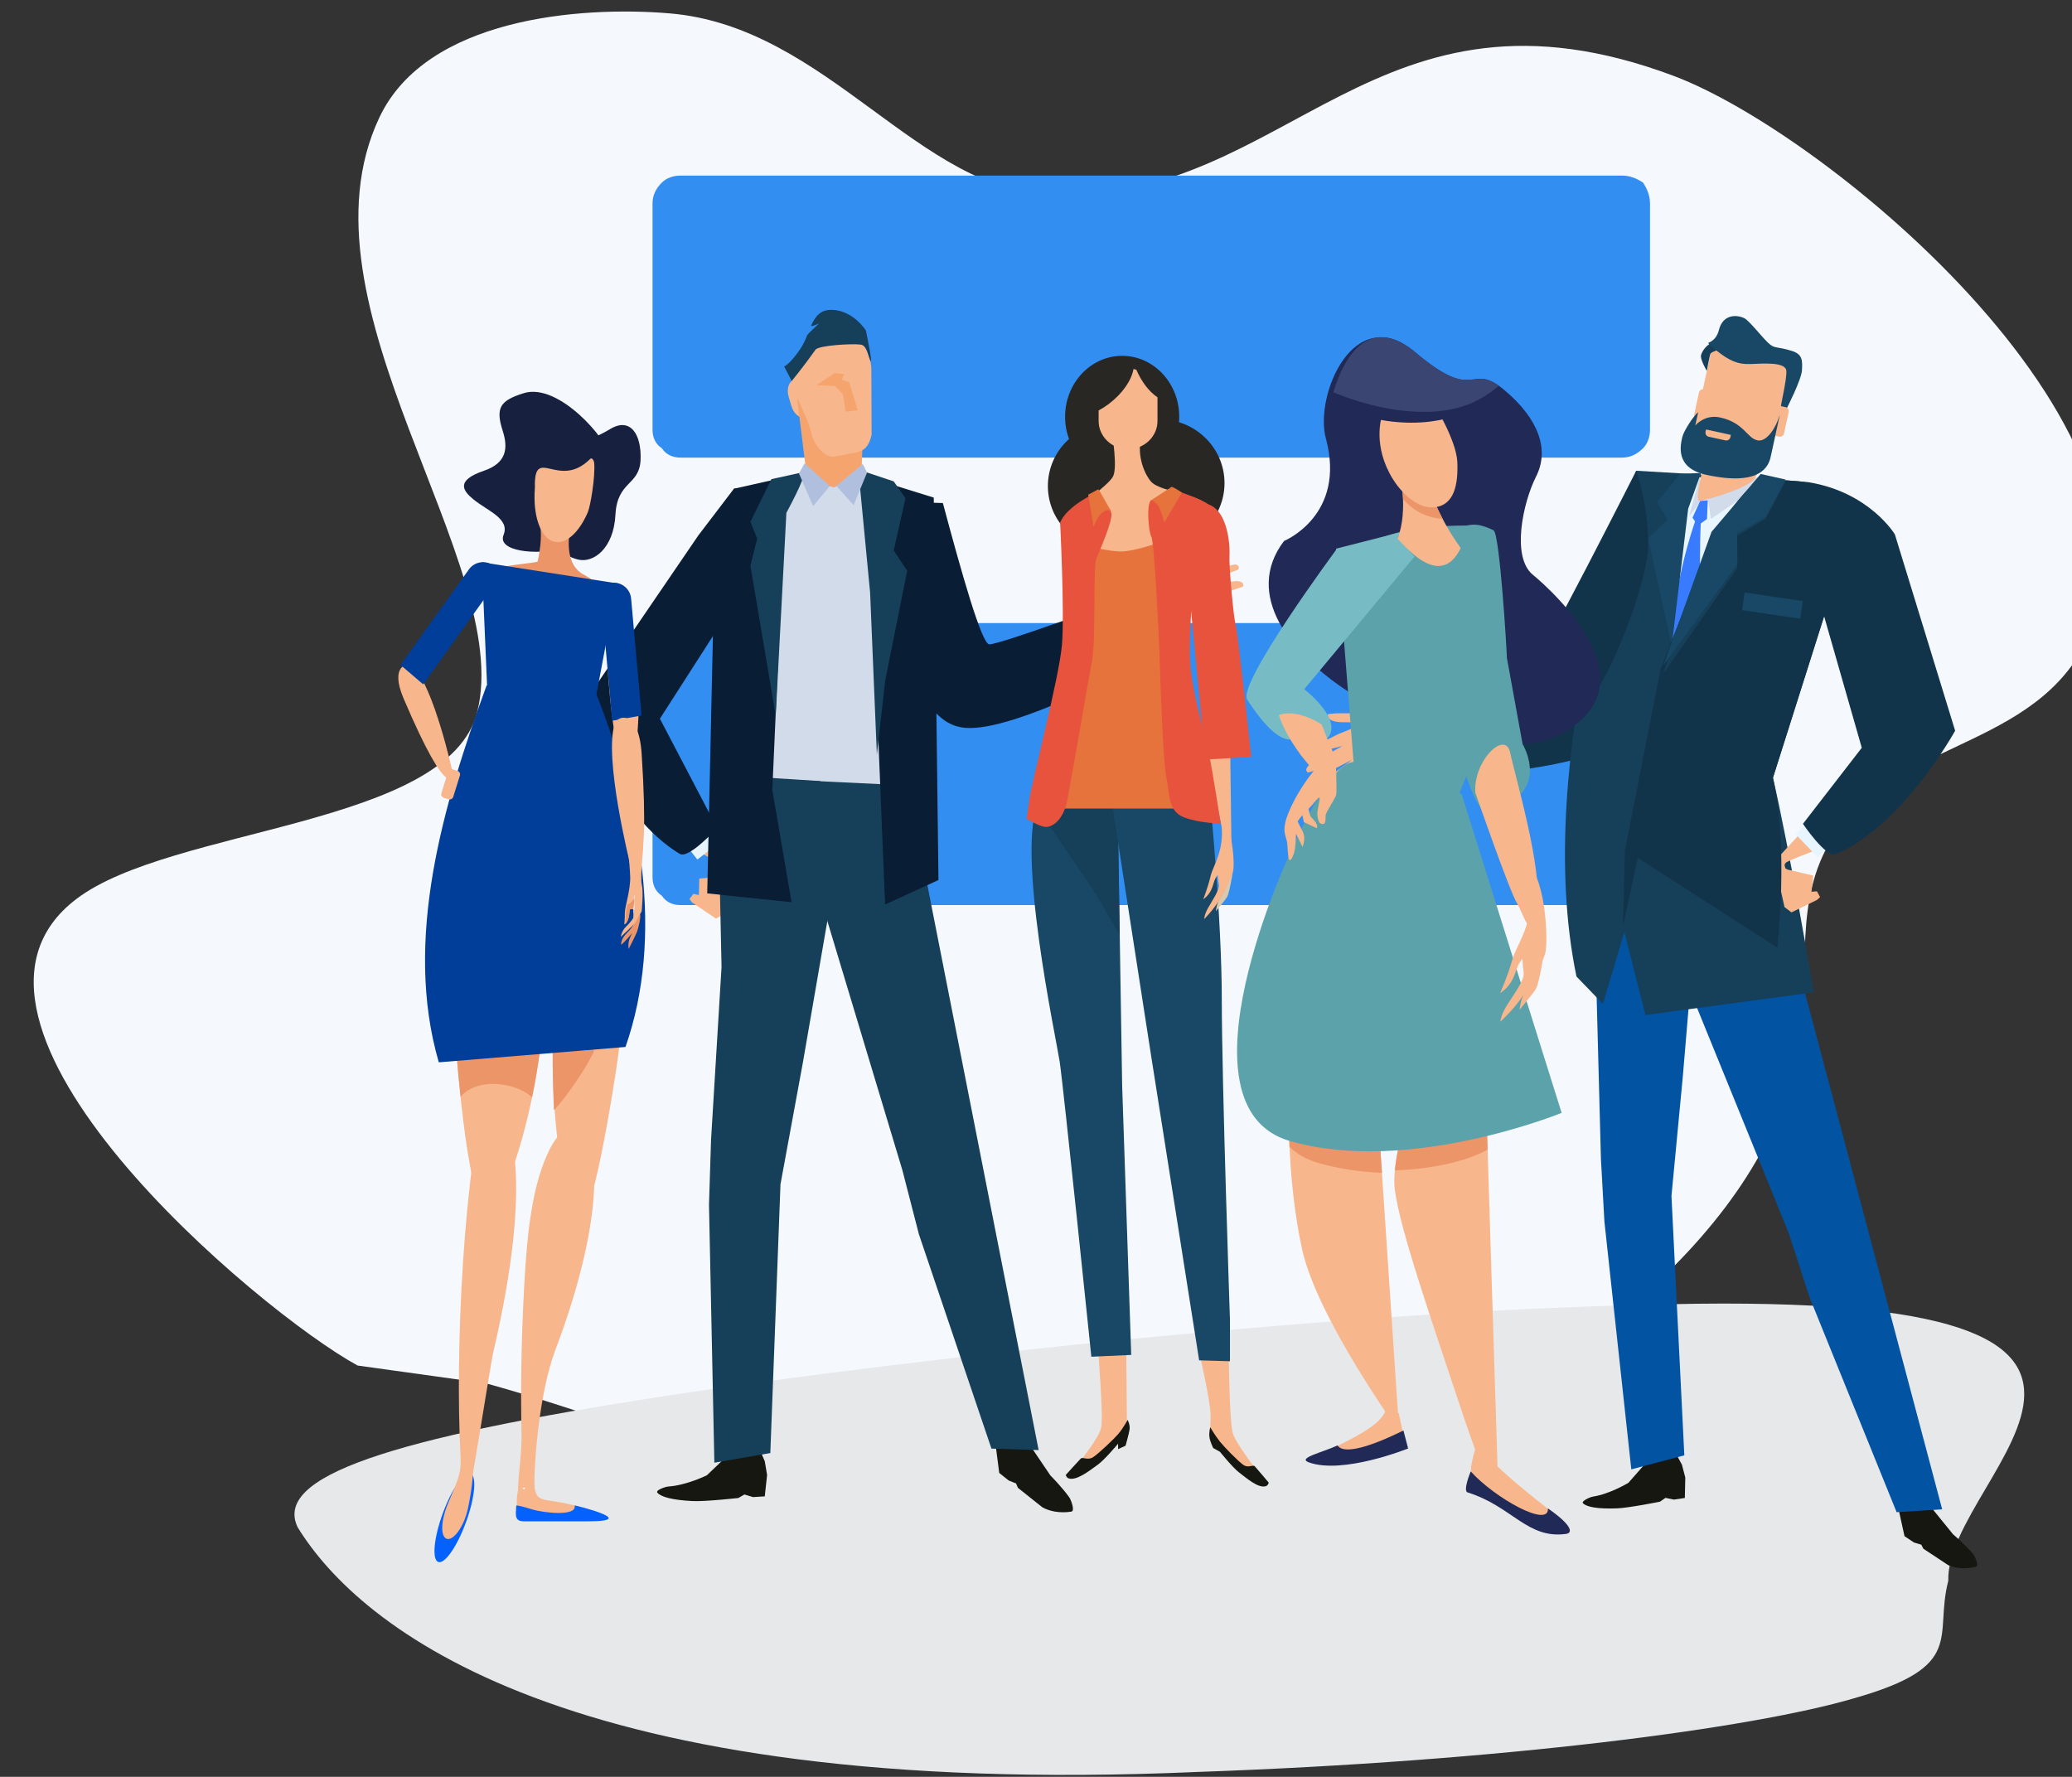
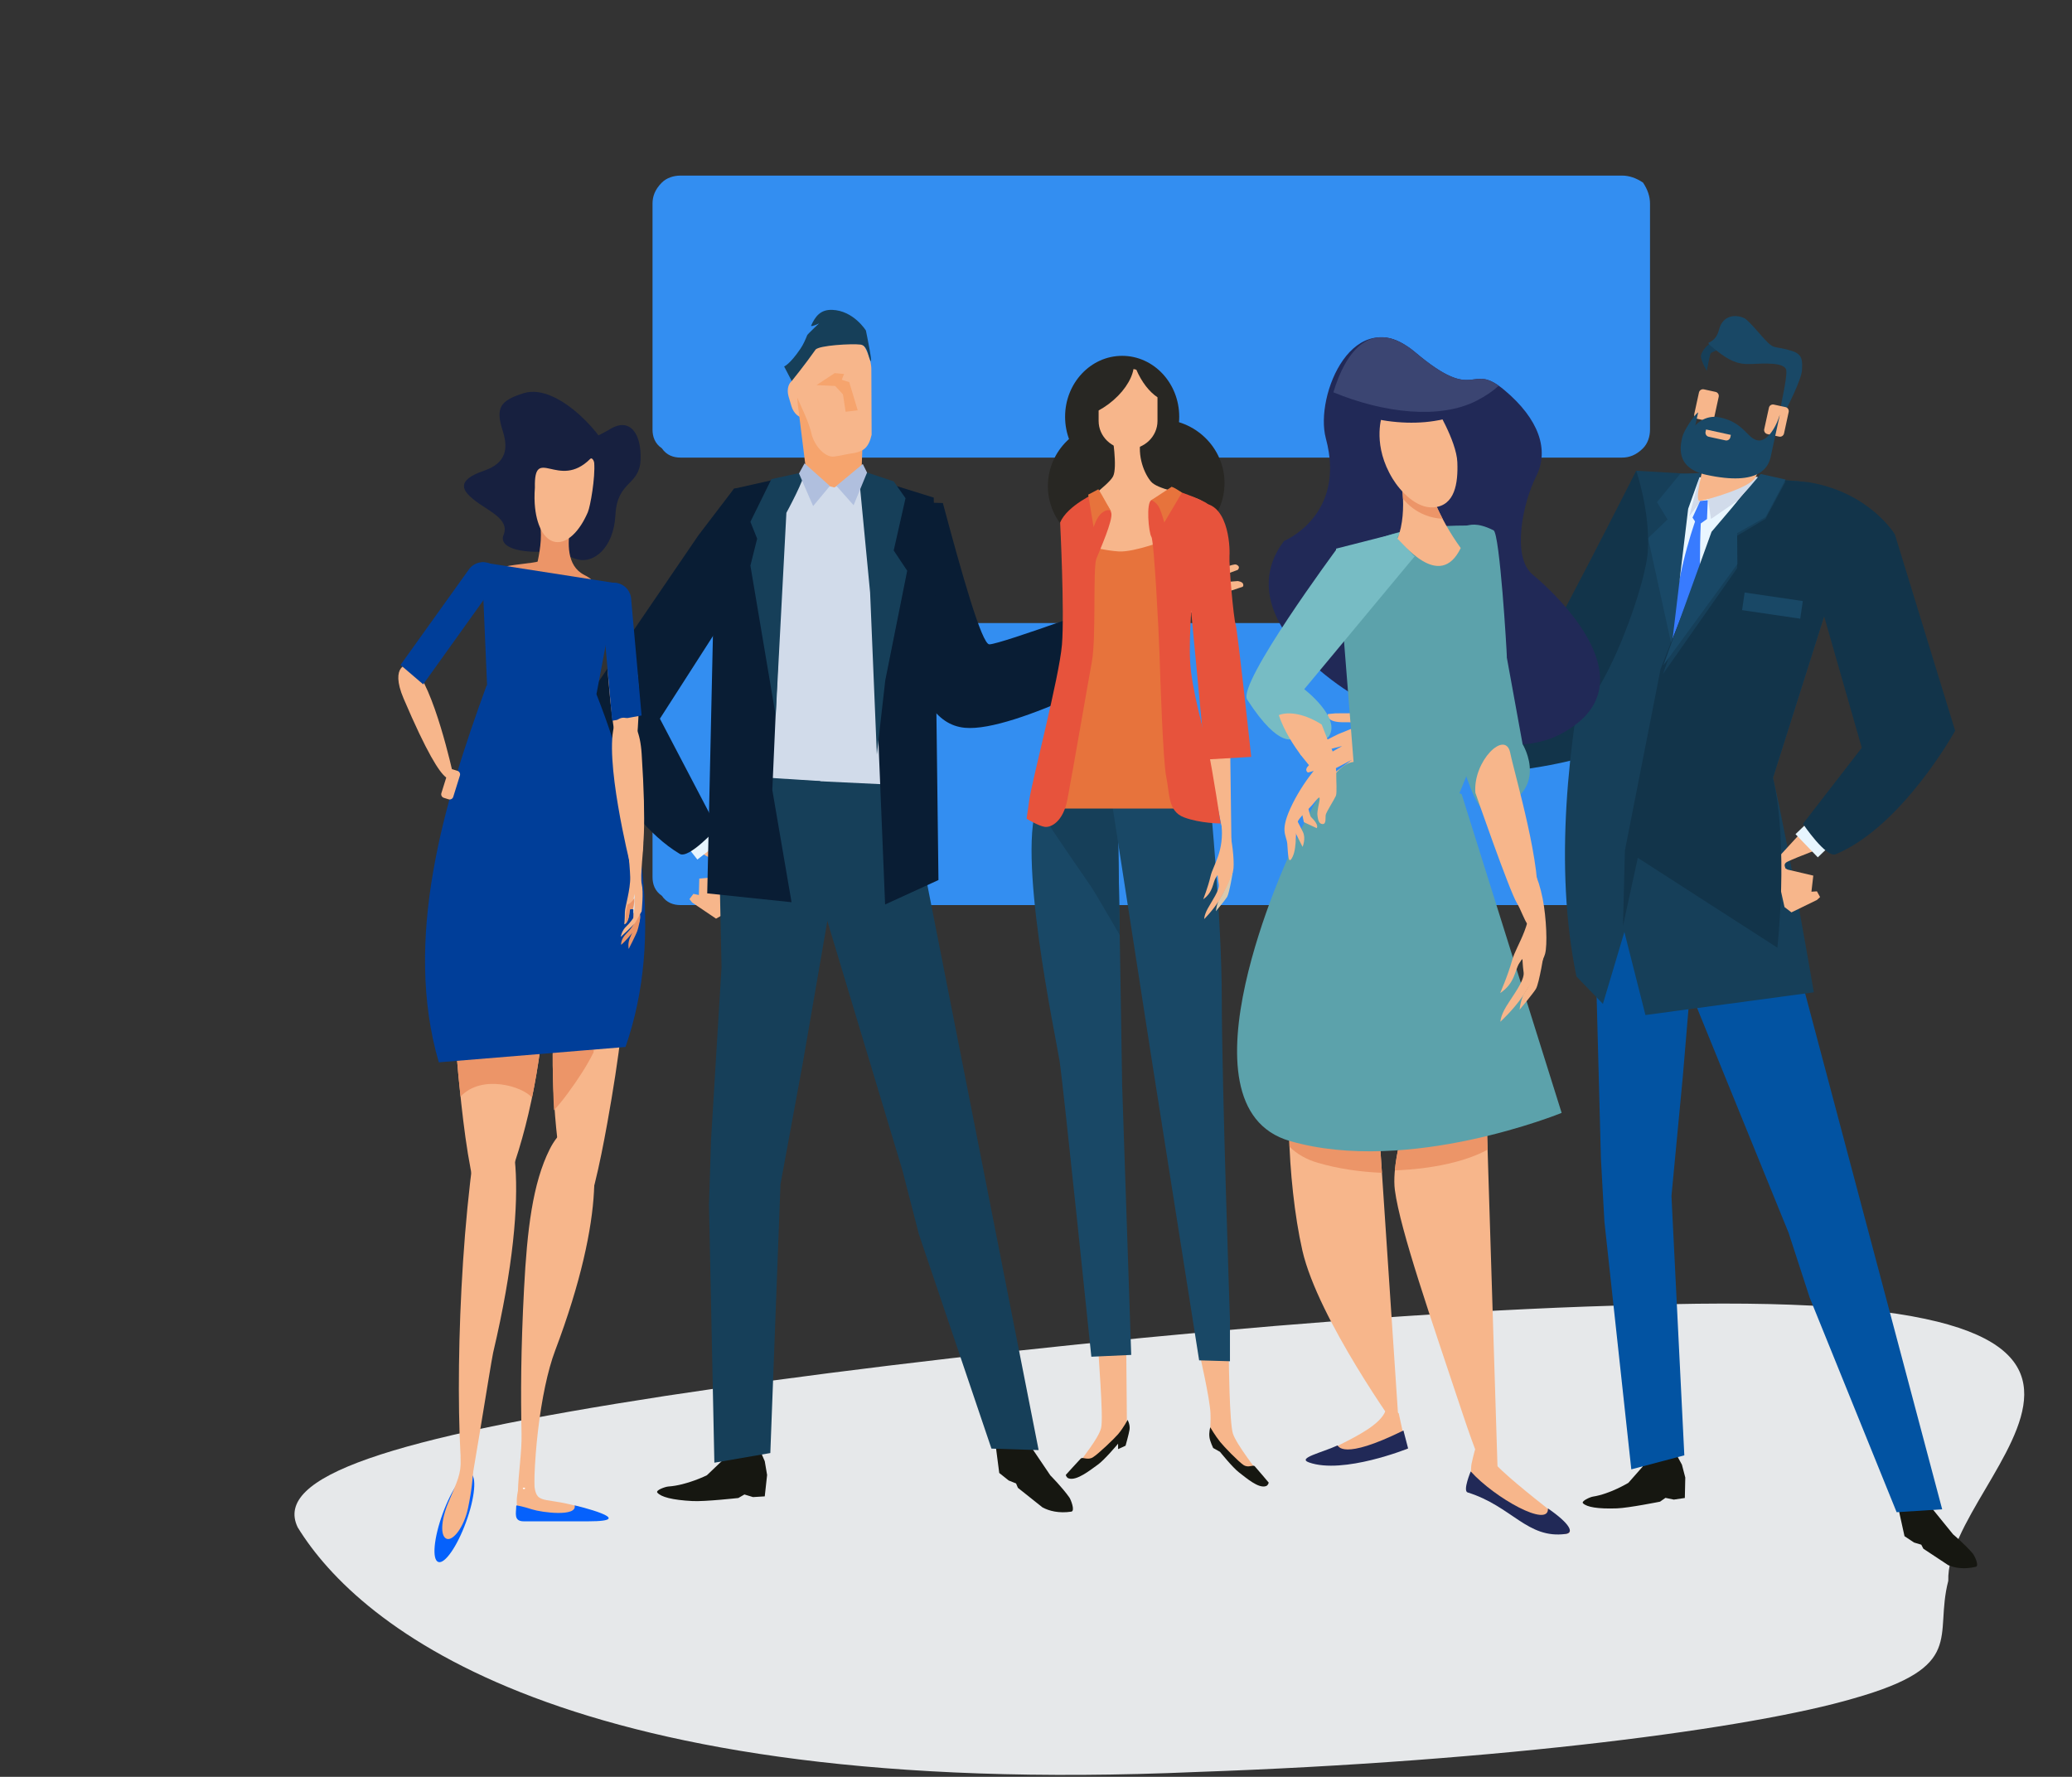
<svg xmlns="http://www.w3.org/2000/svg" width="100%" height="100%" viewBox="0 0 1130 969" version="1.1" xml:space="preserve" style="fill-rule:evenodd;clip-rule:evenodd;stroke-linejoin:round;stroke-miterlimit:2;">
  <rect x="0" y="0" width="1130" height="969" fill="#333333" stroke="none" />
  <g transform="matrix(1,0,0,1,-21882,-60277)">
    <g transform="matrix(1,0,0,1,19937.4,59387.7)">
      <g transform="matrix(-0.654,-0.515,0.545,-0.692,-3057.7,49782.5)">
-         <path d="M30809,46636C30608.6,46715.4 30409.9,46725 30310.2,46942.6C30263.4,47044.7 30209.5,47192.2 30268.6,47300.7C30289,47338.2 30327,47365.2 30336,47408.7C30351.3,47482.5 30272.1,47531.5 30285.4,47605.8C30311.2,47749.6 30623.5,47758.2 30727.9,47726.8C30926.3,47667.1 30875.2,47519.2 30997.9,47431.6C31069.3,47380.5 31183,47427 31270.2,47372.5C31319.2,47341.9 31393.4,47277.2 31377.2,47210.8C31346.7,47085.4 31127.2,47045.9 31085.9,46959.2C31054.1,46892.2 31196.9,46786.1 31216.4,46714.5C31249.7,46592.6 30954.7,46583.8 30882.5,46595.4" style="fill:rgb(245,249,254);" />
-       </g>
+         </g>
      <g transform="matrix(14.989,0,0,14.989,-325309,-895597)">
        <g transform="matrix(84.797,0,0,84.797,21854.2,59854.5)">
          <path d="M0.041,-0.333C0.038,-0.333 0.035,-0.334 0.033,-0.337C0.03,-0.339 0.029,-0.342 0.029,-0.345L0.029,-0.442C0.029,-0.445 0.03,-0.448 0.033,-0.451C0.035,-0.453 0.038,-0.454 0.041,-0.454L0.445,-0.454C0.448,-0.454 0.451,-0.453 0.454,-0.451C0.456,-0.448 0.457,-0.445 0.457,-0.442L0.457,-0.345C0.457,-0.342 0.456,-0.339 0.454,-0.337C0.451,-0.334 0.448,-0.333 0.445,-0.333L0.041,-0.333ZM0.041,-0.141C0.038,-0.141 0.035,-0.142 0.033,-0.145C0.03,-0.147 0.029,-0.15 0.029,-0.153L0.029,-0.25C0.029,-0.253 0.03,-0.256 0.033,-0.259C0.035,-0.261 0.038,-0.262 0.041,-0.262L0.445,-0.262C0.448,-0.262 0.451,-0.261 0.454,-0.259C0.456,-0.256 0.457,-0.253 0.457,-0.25L0.457,-0.153C0.457,-0.15 0.456,-0.147 0.454,-0.145C0.451,-0.142 0.448,-0.141 0.445,-0.141L0.041,-0.141Z" style="fill:rgb(51,142,241);fill-rule:nonzero;" />
        </g>
      </g>
      <g transform="matrix(5.274,0,0,5.274,1761.59,-1877.55)">
        <path d="M236.166,688.08C235.825,676.813 268.013,657.569 204.473,659.558C174.506,660.215 130.731,664.821 103.509,668.963C74.941,673.361 62.933,677.297 65.487,682.558C71.823,692.871 93.267,710.687 158.4,707.851C190.197,706.745 215.895,703.326 226.403,700.236C238.128,696.907 234.66,693.905 236.166,688.08Z" style="fill:rgb(230,232,234);fill-rule:nonzero;" />
      </g>
      <g transform="matrix(5.274,0,0,5.274,1761.59,-1877.55)">
        <path d="M108.743,619.612L106.272,617.942L105.993,617.595L106.404,617.048L106.968,617.168L107.012,615.468L109.772,615.219L111.223,614.685L109.542,619.162L108.743,619.612Z" style="fill:rgb(247,182,139);fill-rule:nonzero;" />
      </g>
      <g transform="matrix(5.274,0,0,5.274,1761.59,-1877.55)">
        <path d="M102.78,602.238L111.189,614.478C111.189,614.478 110.706,616.114 110.029,615.164C109.947,615.052 110.431,614.755 109.887,614.393C107.685,612.935 102.435,610.53 100.594,608.418C98.175,605.642 96.556,602.482 96.556,602.482L102.78,602.238Z" style="fill:rgb(247,182,139);fill-rule:nonzero;" />
      </g>
      <g transform="matrix(5.274,0,0,5.274,1761.59,-1877.55)">
        <path d="M106.813,613.502L109.472,611.422L107.179,608.491L104.519,610.573L106.813,613.502Z" style="fill:rgb(231,245,254);fill-rule:nonzero;" />
      </g>
      <g transform="matrix(5.274,0,0,5.274,1761.59,-1877.55)">
        <path d="M110.823,586.651L102.939,598.937L108.854,610.236C108.854,610.236 105.935,613.475 104.992,612.914C98.476,609.033 94.405,598.317 94.405,598.317L106.914,579.983L110.594,575.157C115.239,574.576 112.22,587.976 110.823,586.651Z" style="fill:rgb(9,29,52);fill-rule:nonzero;" />
      </g>
      <g transform="matrix(5.274,0,0,5.274,1761.59,-1877.55)">
        <path d="M141.957,591.161C141.957,591.161 146.917,590.238 154.188,586.164C156.642,584.79 154.982,586.661 153.737,589.086C152.492,591.511 146.163,593.381 140.519,594.304C135.538,595.117 141.957,591.161 141.957,591.161Z" style="fill:rgb(247,182,139);fill-rule:nonzero;" />
      </g>
      <g transform="matrix(5.274,0,0,5.274,1761.59,-1877.55)">
        <path d="M153.186,587.588C153.186,587.588 153.415,584.571 154.086,584.051C154.757,583.532 157.326,581.8 157.326,581.8L158.02,581.416C158.02,581.416 158.803,581.971 157.063,583.116C155.324,584.262 156.439,584.178 156.439,584.178L158.36,583.756L160.742,583.426L161.789,583.139C161.789,583.139 162.372,582.931 162.545,583.003C163.047,583.218 162.688,583.551 162.688,583.551L158.694,585.027L162.68,584.705C162.68,584.705 163.192,584.754 163.255,585.03C163.313,585.292 163.148,585.315 163.148,585.315L158.667,586.795L160.729,586.873C160.729,586.873 161.23,586.936 161.304,587.199C161.384,587.49 161.413,587.565 161.413,587.565L153.374,588.425L153.186,587.588Z" style="fill:rgb(247,182,139);fill-rule:nonzero;" />
      </g>
      <g transform="matrix(5.274,0,0,5.274,1761.59,-1877.55)">
        <path d="M151.933,591.23L154.454,589.614L152.448,586.479L149.923,588.097L151.933,591.23Z" style="fill:rgb(231,245,254);fill-rule:nonzero;" />
      </g>
      <g transform="matrix(5.274,0,0,5.274,1761.59,-1877.55)">
        <path d="M124.15,576.771C124.15,576.771 122.897,578.73 127.37,590.26C129.868,596.703 131.43,599.579 134.469,599.876C139.672,600.384 153.374,592.833 153.374,592.833L151.149,586.461C151.149,586.461 138.245,591.228 137.006,591.249C136.228,591.263 134.17,583.995 132.198,576.635C132.198,576.635 124.892,576.386 124.15,576.771Z" style="fill:rgb(9,29,52);fill-rule:nonzero;" />
      </g>
      <g transform="matrix(5.274,0,0,5.274,1761.59,-1877.55)">
        <path d="M118.482,566.05C118.716,566.837 118.468,567.603 117.935,567.761C117.397,567.922 116.775,567.411 116.542,566.622L116.247,565.631C116.016,564.845 116.26,564.078 116.796,563.918C117.331,563.762 117.954,564.27 118.188,565.059L118.482,566.05Z" style="fill:rgb(247,182,139);fill-rule:nonzero;" />
      </g>
      <g transform="matrix(5.274,0,0,5.274,1761.59,-1877.55)">
        <path d="M123.793,573.281C123.735,574.72 123.021,575.995 122.213,576.093C121.443,576.126 120.675,576.159 119.906,576.195C119.093,576.17 118.269,574.961 118.084,573.533C117.791,571.178 117.498,568.823 117.204,566.466C117.017,565.055 117.443,562.184 118.635,561.288C119.723,560.491 121.011,560.436 122.167,561.134C123.432,561.919 124.112,564.742 124.047,566.164C123.963,568.536 123.877,570.909 123.793,573.281Z" style="fill:rgb(246,164,109);fill-rule:nonzero;" />
      </g>
      <g transform="matrix(5.274,0,0,5.274,1761.59,-1877.55)">
        <path d="M124.832,569.579C124.521,570.932 123.984,571.276 123.016,571.465C122.09,571.598 121.868,571.702 120.941,571.834C119.96,571.925 118.899,570.665 118.618,569.483C118.164,567.533 117.023,565.967 116.571,564.02C116.284,562.851 116.741,561.773 118.137,560.856C119.416,560.034 120.903,558.406 122.324,558.837C123.882,559.329 124.822,561.619 124.804,562.832C124.804,564.848 124.833,567.563 124.832,569.579Z" style="fill:rgb(247,182,139);fill-rule:nonzero;" />
      </g>
      <g transform="matrix(5.274,0,0,5.274,1761.59,-1877.55)">
        <path d="M115.786,562.515L116.571,564.02C116.571,564.02 118.015,562.237 119.025,560.786C119.345,560.328 122.813,560.137 123.681,560.253C124.312,560.337 124.421,561.138 124.584,561.599C125.174,563.245 124.24,558.796 124.24,558.796C124.24,558.796 122.97,556.739 120.757,556.662C119.535,556.617 118.999,557.352 118.576,558.291C118.478,558.511 119.903,557.882 119.65,557.861C119.586,557.855 118.215,559.174 118.176,559.271C117.98,559.756 117.766,560.247 117.474,560.68C116.366,562.313 115.786,562.515 115.786,562.515Z" style="fill:rgb(22,63,89);fill-rule:nonzero;" />
      </g>
      <g transform="matrix(5.274,0,0,5.274,1761.59,-1877.55)">
        <path d="M121.018,563.202L121.979,563.294L121.746,563.89L122.519,564.141L123.394,567.05L122.144,567.196L121.869,565.405L121.068,564.534L119.133,564.442L121.018,563.202Z" style="fill:rgb(246,164,109);fill-rule:nonzero;" />
      </g>
      <g transform="matrix(5.274,0,0,5.274,1761.59,-1877.55)">
        <path d="M137.696,671.211L137.69,674.32L138.029,676.931L139.009,677.71L139.769,678.014L139.956,678.464L142.496,680.487C143.193,680.866 144.208,681.121 145.476,680.931C145.907,680.866 145.418,679.661 145.286,679.473C144.526,678.396 143.318,677.188 143.318,677.188L141.444,674.418L139.349,670.971L137.696,671.211Z" style="fill:rgb(22,23,17);fill-rule:nonzero;" />
      </g>
      <g transform="matrix(5.274,0,0,5.274,1761.59,-1877.55)">
        <path d="M113.215,674.417L113.781,675.712L114.024,677.137L113.781,679.351L112.568,679.425L111.678,679.155L111.05,679.519C111.05,679.519 107.598,679.903 106.317,679.836C104.195,679.727 103.055,679.409 102.675,678.966C102.463,678.718 103.485,678.354 103.816,678.331C105.719,678.204 107.796,677.169 107.796,677.169L109.494,675.551L109.899,674.338L113.215,674.417Z" style="fill:rgb(22,23,17);fill-rule:nonzero;" />
      </g>
      <g transform="matrix(5.274,0,0,5.274,1761.59,-1877.55)">
        <path d="M130.778,576.661L123.457,573.523L120.973,575.026L116.483,573.871C116.483,573.871 111.252,577.009 110.729,577.009C110.204,577.009 110.902,606.298 110.902,606.298L124.152,610.483L129.207,607.171L130.778,576.661Z" style="fill:rgb(209,219,234);fill-rule:nonzero;" />
      </g>
      <g transform="matrix(5.274,0,0,5.274,1761.59,-1877.55)">
        <path d="M128.567,605.839L142.102,674.565L137.223,674.412L129.722,652.251L128.013,645.621L120.116,619.4L118.118,605.341L128.567,605.839Z" style="fill:rgb(22,63,89);fill-rule:nonzero;" />
      </g>
      <g transform="matrix(5.274,0,0,5.274,1761.59,-1877.55)">
        <path d="M114.357,674.871L115.408,647.079L117.722,634.503L120.708,617.228L119.512,605.385L108.892,604.713L109.312,624.627L108.228,642.469L108.015,649.206L108.57,675.869L114.357,674.871Z" style="fill:rgb(22,63,89);fill-rule:nonzero;" />
      </g>
      <g transform="matrix(5.274,0,0,5.274,1761.59,-1877.55)">
        <path d="M126.226,618.147L124.676,580.299L123.629,573.705L131.257,576.075L131.744,615.619L126.226,618.147Z" style="fill:rgb(9,29,52);fill-rule:nonzero;" />
      </g>
      <g transform="matrix(5.274,0,0,5.274,1761.59,-1877.55)">
        <path d="M117.876,573.523L115.843,577.416L114.563,606.306L116.551,617.913L107.833,616.999L108.636,580.666L110.594,575.157L117.876,573.523Z" style="fill:rgb(9,29,52);fill-rule:nonzero;" />
      </g>
      <g transform="matrix(5.274,0,0,5.274,1761.59,-1877.55)">
        <path d="M126.244,594.967L128.511,583.636L127.116,581.543L128.337,576.137L127.116,574.396L123.457,573.175L124.676,585.899L125.373,602.637L126.244,594.967Z" style="fill:rgb(22,63,89);fill-rule:nonzero;" />
      </g>
      <g transform="matrix(5.274,0,0,5.274,1761.59,-1877.55)">
        <path d="M117.861,573.422C118.034,573.945 116.018,577.649 116.018,577.649L114.913,598.628L112.297,583.11L112.995,580.322L112.297,578.579L114.468,574.167L117.861,573.422Z" style="fill:rgb(22,63,89);fill-rule:nonzero;" />
      </g>
      <g transform="matrix(5.274,0,0,5.274,1761.59,-1877.55)">
        <path d="M121.191,574.864L122.97,576.863L124.359,573.486L123.917,572.6L121.191,574.864Z" style="fill:rgb(176,191,222);fill-rule:nonzero;" />
      </g>
      <g transform="matrix(5.274,0,0,5.274,1761.59,-1877.55)">
        <path d="M117.894,572.533L120.515,574.871L118.783,576.95L117.321,573.58L117.894,572.533Z" style="fill:rgb(176,191,222);fill-rule:nonzero;" />
      </g>
      <g transform="matrix(5.274,0,0,5.274,1761.59,-1877.55)">
        <path d="M230.851,678.091L231.102,681.028L231.64,683.47L232.629,684.124L233.374,684.348L233.588,684.762L236.154,686.459C236.845,686.762 237.825,686.918 239.007,686.633C239.409,686.535 238.847,685.437 238.706,685.271C237.899,684.315 236.66,683.275 236.66,683.275L234.66,680.811L232.396,677.726L230.851,678.091Z" style="fill:rgb(22,23,17);fill-rule:nonzero;" />
      </g>
      <g transform="matrix(5.274,0,0,5.274,1761.59,-1877.55)">
        <path d="M207.982,674.897L208.623,676.075L208.97,677.402L208.924,679.517L207.784,679.685L206.92,679.505L206.358,679.899C206.358,679.899 203.125,680.547 201.911,680.591C199.896,680.66 198.793,680.457 198.396,680.067C198.175,679.851 199.112,679.422 199.422,679.375C201.209,679.097 203.089,677.947 203.089,677.947L204.559,676.277L204.842,675.098L207.982,674.897Z" style="fill:rgb(22,23,17);fill-rule:nonzero;" />
      </g>
      <g transform="matrix(5.274,0,0,5.274,1761.59,-1877.55)">
        <path d="M217.001,610.916L235.535,680.688L230.825,680.988L221.832,658.79L219.654,652.097L208.963,625.835L206.903,611.391L217.001,610.916Z" style="fill:rgb(2,83,162);fill-rule:nonzero;" />
      </g>
      <g transform="matrix(5.274,0,0,5.274,1761.59,-1877.55)">
        <path d="M208.871,675.11L207.541,648.288L208.71,635.995L210.129,619.126L207.982,607.833L200.62,609.012L199.79,627.202L200.247,644.455L200.609,650.957L203.388,676.558L208.871,675.11Z" style="fill:rgb(2,83,162);fill-rule:nonzero;" />
      </g>
      <g transform="matrix(5.274,0,0,5.274,1761.59,-1877.55)">
        <path d="M189.792,597.386C189.792,597.386 185.956,599.411 177.783,600.169C175.022,600.425 177.413,601.017 179.778,602.287C182.143,603.559 188.189,601.898 192.908,598.826C194.88,597.541 189.792,597.386 189.792,597.386Z" style="fill:rgb(247,182,139);fill-rule:nonzero;" />
      </g>
      <g transform="matrix(5.274,0,0,5.274,1761.59,-1877.55)">
        <path d="M179.389,600.763C179.389,600.763 177.519,598.444 176.682,598.399C175.849,598.352 172.795,598.382 172.795,598.382L172.02,598.457C172.02,598.457 171.694,599.344 173.744,599.303C175.796,599.26 174.845,599.814 174.845,599.814L173.051,600.545L170.934,601.608L169.925,601.96C169.925,601.96 169.335,602.117 169.233,602.272C168.946,602.726 169.424,602.798 169.424,602.798L173.488,601.763L170.076,603.729C170.076,603.729 169.688,604.055 169.792,604.313C169.889,604.558 170.036,604.484 170.036,604.484L174.499,603.183L172.869,604.397C172.869,604.397 172.497,604.728 172.585,604.983C172.682,605.263 172.701,605.342 172.701,605.342L179.704,601.55L179.389,600.763Z" style="fill:rgb(247,182,139);fill-rule:nonzero;" />
      </g>
      <g transform="matrix(5.274,0,0,5.274,1761.59,-1877.55)">
        <path d="M182.439,603.019L179.489,603.116L179.369,599.454L182.319,599.354L182.439,603.019Z" style="fill:white;fill-rule:nonzero;" />
      </g>
      <g transform="matrix(5.274,0,0,5.274,1761.59,-1877.55)">
        <path d="M173.673,602.5L171.365,604.026C171.365,604.026 170.807,604.31 170.643,604.604C170.454,604.942 170.762,605.133 170.762,605.133L174.499,603.183L173.673,602.5Z" style="fill:rgb(247,182,139);fill-rule:nonzero;" />
      </g>
      <g transform="matrix(5.274,0,0,5.274,1761.59,-1877.55)">
        <path d="M202.232,601.174C198.293,604.491 182.166,605.124 182.166,605.124L180.412,598.711C180.412,598.711 191.534,597.017 193.199,594.185C193.587,593.521 204.53,599.235 202.232,601.174Z" style="fill:rgb(18,52,74);fill-rule:nonzero;" />
      </g>
      <g transform="matrix(5.274,0,0,5.274,1761.59,-1877.55)">
        <path d="M197.718,625.596L200.453,628.427L202.671,620.991L204.85,629.579L222.263,627.231C222.263,627.231 219.685,612.072 218.034,605.047L223.623,587.407C223.623,587.407 228.379,574.973 220.615,574.381C212.853,573.792 203.896,573.297 203.896,573.297C203.896,573.297 192.989,602.833 197.718,625.596Z" style="fill:rgb(22,63,89);fill-rule:nonzero;" />
      </g>
      <g transform="matrix(5.274,0,0,5.274,1761.59,-1877.55)">
        <path d="M208.968,573.987L207.683,590.548L216.283,577.36L216.433,573.938L208.968,573.987Z" style="fill:rgb(233,246,255);fill-rule:nonzero;" />
      </g>
      <g transform="matrix(5.274,0,0,5.274,1761.59,-1877.55)">
        <path d="M219.946,618.965L222.587,617.679L222.909,617.378L222.583,616.788L222.015,616.826L222.208,615.163L219.55,614.538L218.21,613.816L219.23,618.415L219.946,618.965Z" style="fill:rgb(247,182,139);fill-rule:nonzero;" />
      </g>
      <g transform="matrix(5.274,0,0,5.274,1761.59,-1877.55)">
        <path d="M228.166,602.847L218.272,613.618C218.272,613.618 218.516,615.281 219.308,614.449C219.403,614.351 218.974,613.993 219.554,613.716C221.902,612.599 227.355,610.98 229.442,609.176C232.187,606.803 234.201,603.945 234.201,603.945L228.166,602.847Z" style="fill:rgb(247,182,139);fill-rule:nonzero;" />
      </g>
      <g transform="matrix(5.274,0,0,5.274,1761.59,-1877.55)">
        <path d="M222.674,613.273L220.368,610.876L223.012,608.336L225.315,610.732L222.674,613.273Z" style="fill:rgb(231,245,254);fill-rule:nonzero;" />
      </g>
      <g transform="matrix(5.274,0,0,5.274,1761.59,-1877.55)">
        <path d="M210.695,576.661C210.695,576.661 205.228,589.112 208.605,601.835C208.873,602.836 210.167,603.428 210.167,603.428L211.67,601.785C211.67,601.785 209.894,587.156 210.695,576.661Z" style="fill:rgb(56,123,255);fill-rule:nonzero;" />
      </g>
      <g transform="matrix(5.274,0,0,5.274,1761.59,-1877.55)">
        <path d="M211.296,576.138L211.628,578.282L216.414,574.998L216.45,573.939L211.296,576.138Z" style="fill:rgb(209,219,234);fill-rule:nonzero;" />
      </g>
      <g transform="matrix(5.274,0,0,5.274,1761.59,-1877.55)">
        <path d="M210.476,573.83L209.377,578.01L210.467,576.577L210.476,573.83Z" style="fill:rgb(209,219,234);fill-rule:nonzero;" />
      </g>
      <g transform="matrix(5.274,0,0,5.274,1761.59,-1877.55)">
        <path d="M222.94,586.998L227.221,601.944L221.137,609.807C221.137,609.807 223.534,613.369 224.531,612.951C231.423,610.068 236.875,600.18 236.875,600.18L230.641,579.875C230.641,579.875 228.036,575.535 221.758,574.491C217.209,573.737 222.64,585.758 222.94,586.998Z" style="fill:rgb(18,52,74);fill-rule:nonzero;" />
      </g>
      <g transform="matrix(5.274,0,0,5.274,1761.59,-1877.55)">
        <path d="M217.173,571.243C216.961,572.037 216.596,573.269 216.232,573.979C215.663,575.086 211.189,576.303 210.505,576.428C209.818,576.553 210.862,573.028 210.907,572.22C210.941,571.6 211.329,571.816 210.897,570.896L217.173,571.243Z" style="fill:rgb(247,182,139);fill-rule:nonzero;" />
      </g>
      <g transform="matrix(5.274,0,0,5.274,1761.59,-1877.55)">
        <path d="M210.595,573.53L209.269,577.229L207.569,591.413L205.124,580.266L207.135,578.336L206.043,576.542L208.449,573.615L210.595,573.53Z" style="fill:rgb(25,72,102);fill-rule:nonzero;" />
      </g>
      <g transform="matrix(5.274,0,0,5.274,1761.59,-1877.55)">
        <path d="M202.728,612.563L202.525,620.381L204.06,613.324L218.491,622.613C218.491,622.613 219.685,612.072 218.034,605.047L223.623,587.407C223.623,587.407 228.379,574.973 220.615,574.381C219.521,574.298 218.406,574.217 217.293,574.139C215.72,574.028 212.789,578.538 212.082,579.833C211.326,581.22 206.417,593.798 206.417,593.798L202.728,612.563Z" style="fill:rgb(18,52,74);fill-rule:nonzero;" />
      </g>
      <g transform="matrix(5.274,0,0,5.274,1761.59,-1877.55)">
        <path d="M216.765,573.837L219.338,574.411L217.269,578.272L214.316,580.028L214.336,583.371L206.66,594.321L211.673,579.882L216.765,573.837Z" style="fill:rgb(22,63,89);fill-rule:nonzero;" />
      </g>
      <g transform="matrix(5.274,0,0,5.274,1761.59,-1877.55)">
        <path d="M216.765,573.632L219.338,574.206L217.279,578.081L214.331,579.753L214.358,582.95L206.71,593.406L211.688,579.607L216.765,573.632Z" style="fill:rgb(25,72,102);fill-rule:nonzero;" />
      </g>
      <g transform="matrix(5.274,0,0,5.274,1761.59,-1877.55)">
        <path d="M210.505,576.428L211.296,576.342L211.216,578.289L210.263,578.964L209.718,578.146L210.505,576.428Z" style="fill:rgb(56,123,255);fill-rule:nonzero;" />
      </g>
      <g transform="matrix(5.274,0,0,5.274,1761.59,-1877.55)">
-         <path d="M209.769,569.572C209.615,570.264 210.054,570.942 210.742,571.094L216.36,572.315C217.047,572.467 217.728,572.027 217.878,571.338L219.687,563.02C219.839,562.332 219.401,561.65 218.71,561.499L213.095,560.281C212.407,560.129 211.728,560.565 211.576,561.256L209.769,569.572Z" style="fill:rgb(247,182,139);fill-rule:nonzero;" />
-       </g>
+         </g>
      <g transform="matrix(5.274,0,0,5.274,1761.59,-1877.55)">
        <path d="M211.195,562.969C211.195,562.969 210.617,562.001 210.585,561.475C210.57,561.21 211.019,560.316 211.722,560.088C212.426,559.862 212.797,560.648 212.797,560.648C212.797,560.648 211.681,560.986 211.584,561.183C211.485,561.381 211.195,562.969 211.195,562.969Z" style="fill:rgb(22,63,89);fill-rule:nonzero;" />
      </g>
      <g transform="matrix(5.274,0,0,5.274,1761.59,-1877.55)">
        <path d="M219.446,566.887C219.446,566.887 220.988,563.874 221.037,562.905C221.084,561.933 221.122,561.262 220.002,560.909C218.324,560.383 218.223,560.741 217.505,560.039C216.785,559.34 215.562,557.761 215.076,557.524C214.262,557.128 212.858,557.123 212.454,558.724C212.156,559.906 211.341,560.033 211.354,560.083C211.39,560.242 211.671,560.446 212.156,560.837C213.55,561.957 214.451,562.317 215.714,562.264C216.979,562.214 219.352,562.02 219.419,562.961C219.486,563.901 218.793,566.583 218.851,566.813C218.913,567.045 219.202,567 219.446,566.887Z" style="fill:rgb(25,72,102);fill-rule:nonzero;" />
      </g>
      <g transform="matrix(5.274,0,0,5.274,1761.59,-1877.55)">
        <path d="M217.133,568.999C217.083,569.229 217.23,569.455 217.459,569.506L218.673,569.769C218.902,569.82 219.129,569.672 219.18,569.444L219.662,567.227C219.712,566.996 219.566,566.769 219.337,566.718L218.124,566.456C217.892,566.407 217.667,566.551 217.62,566.78L217.133,568.999Z" style="fill:rgb(247,182,139);fill-rule:nonzero;" />
      </g>
      <g transform="matrix(5.274,0,0,5.274,1761.59,-1877.55)">
        <path d="M209.901,567.423C209.849,567.654 209.996,567.881 210.225,567.93L211.436,568.194C211.667,568.244 211.894,568.099 211.944,567.868L212.426,565.65C212.476,565.423 212.33,565.193 212.101,565.145L210.887,564.879C210.66,564.831 210.432,564.979 210.383,565.207L209.901,567.423Z" style="fill:rgb(247,182,139);fill-rule:nonzero;" />
      </g>
      <g transform="matrix(5.274,0,0,5.274,1761.59,-1877.55)">
        <path d="M218.749,567.499C218.749,567.499 218.038,570.772 217.799,571.865C217.583,572.853 216.718,574.934 211.143,573.718C207.842,573.003 208.489,570.603 208.664,569.805C208.795,569.198 209.878,567.53 210.301,567.258L210.007,568.609C210.007,568.609 210.982,567.443 212.55,567.784C215.082,568.333 215.333,569.94 216.456,570.157C217.32,570.324 218.269,569.065 218.749,567.499Z" style="fill:rgb(25,72,102);fill-rule:nonzero;" />
      </g>
      <g transform="matrix(5.274,0,0,5.274,1761.59,-1877.55)">
        <path d="M213.123,570.158L211.39,569.781C211.162,569.732 211.017,569.506 211.066,569.274L211.119,569.031L213.683,569.591L213.63,569.834C213.579,570.063 213.353,570.209 213.123,570.158Z" style="fill:rgb(247,182,139);fill-rule:nonzero;" />
      </g>
      <g transform="matrix(5.274,0,0,5.274,1761.59,-1877.55)">
        <path d="M220.856,588.596L214.842,587.711L215.109,585.889L221.124,586.772L220.856,588.596Z" style="fill:rgb(25,72,102);fill-rule:nonzero;" />
      </g>
      <g transform="matrix(5.274,0,0,5.274,1761.59,-1877.55)">
        <path d="M203.896,573.297C203.896,573.297 194.104,592.645 192.73,594.292C191.357,595.941 193.006,598.139 196.301,598.964C199.6,599.788 204.818,585.776 205.093,581.655C205.368,577.535 203.896,573.297 203.896,573.297Z" style="fill:rgb(18,52,74);fill-rule:nonzero;" />
      </g>
      <g transform="matrix(5.274,0,0,5.274,1761.59,-1877.55)">
        <path d="M188.361,638.162L189.646,679.272C189.646,679.272 188.861,679.577 185.865,670.56C182.713,661.071 179.488,651.848 178.939,647.671C178.391,643.494 182.037,634.144 183.052,634.261C184.066,634.378 188.361,638.162 188.361,638.162Z" style="fill:rgb(247,182,139);fill-rule:nonzero;" />
      </g>
      <g transform="matrix(5.274,0,0,5.274,1761.59,-1877.55)">
        <path d="M186.864,676.012C186.775,676.435 186.816,677.743 186.816,677.743C186.816,677.743 194.222,683.516 196.611,683.235C197.625,683.115 196.787,682.237 194.915,680.761C193.107,679.334 189.947,676.826 188.943,675.582C187.937,674.336 187.77,671.766 186.864,676.012Z" style="fill:rgb(247,182,139);fill-rule:nonzero;" />
      </g>
      <g transform="matrix(5.274,0,0,5.274,1761.59,-1877.55)">
        <path d="M194.766,680.596C194.911,682.676 189.248,679.513 186.783,676.771C186.783,676.771 185.938,678.781 186.462,678.944C191.058,680.373 192.628,683.773 196.611,683.235C197.479,683.116 197.074,682.19 194.766,680.596Z" style="fill:rgb(33,41,87);fill-rule:nonzero;" />
      </g>
      <g transform="matrix(5.274,0,0,5.274,1761.59,-1877.55)">
        <path d="M178.94,645.643C179.229,642.526 180.617,638.354 181.752,636.023C184.034,636.306 186.035,636.816 187.574,637.484C188.046,637.885 188.361,638.162 188.361,638.162L188.528,643.499C186.391,644.684 182.925,645.499 178.94,645.643Z" style="fill:rgb(236,149,104);fill-rule:nonzero;" />
      </g>
      <g transform="matrix(5.274,0,0,5.274,1761.59,-1877.55)">
        <path d="M167.478,580.559C167.478,580.559 173.953,577.923 171.801,569.947C170.607,565.525 174.69,555.685 181.082,561.077C187.474,566.469 186.62,561.917 190.238,564.936C193.857,567.955 194.925,571.158 193.549,573.879C192.174,576.598 190.971,582.216 193.201,584.048C195.433,585.879 205.881,595.503 195.938,600.599C185.994,605.692 159.128,591.522 167.478,580.559Z" style="fill:rgb(33,41,87);fill-rule:nonzero;" />
      </g>
      <g transform="matrix(5.274,0,0,5.274,1761.59,-1877.55)">
        <path d="M172.935,581.518L175.196,610.067L185.037,608.037C185.037,608.037 190.517,595.03 190.517,592.507C190.517,592.022 189.789,579.78 189.144,579.457C187.334,578.553 186.653,578.962 186.33,578.962C180.515,578.962 177.93,580.093 177.93,580.093L172.935,581.518Z" style="fill:rgb(92,162,171);fill-rule:nonzero;" />
      </g>
      <g transform="matrix(5.274,0,0,5.274,1761.59,-1877.55)">
        <path d="M177.124,638.727L179.386,672.647C179.386,672.647 170.984,661.019 169.371,653.911C167.755,646.804 167.431,635.174 169.048,634.528C170.662,633.883 177.124,638.727 177.124,638.727Z" style="fill:rgb(247,182,139);fill-rule:nonzero;" />
      </g>
      <g transform="matrix(5.274,0,0,5.274,1761.59,-1877.55)">
        <path d="M169.048,634.528C170.662,633.883 177.124,638.727 177.124,638.727L177.602,645.896C175.356,645.798 173.115,645.481 170.984,644.865C169.778,644.516 168.809,643.944 168.043,643.203C167.847,638.686 168.145,634.889 169.048,634.528Z" style="fill:rgb(236,149,104);fill-rule:nonzero;" />
      </g>
      <g transform="matrix(5.274,0,0,5.274,1761.59,-1877.55)">
        <path d="M185.846,606.745L196.184,639.697C196.184,639.697 180.353,646.157 168.08,642.604C155.8,639.051 168.08,612.883 168.08,612.883C168.08,612.883 171.63,604.483 174.216,603.515C176.8,602.545 185.846,606.745 185.846,606.745Z" style="fill:rgb(92,162,171);fill-rule:nonzero;" />
      </g>
      <g transform="matrix(5.274,0,0,5.274,1761.59,-1877.55)">
        <path d="M188.917,583.833L192.148,601.569C192.148,601.569 195.319,606.728 188.634,608.573C186.76,609.09 184.213,597.025 184.213,597.025L188.917,583.833Z" style="fill:rgb(92,162,171);fill-rule:nonzero;" />
      </g>
      <g transform="matrix(5.274,0,0,5.274,1761.59,-1877.55)">
        <path d="M180.995,582.137L169.569,595.886C169.569,595.886 173.408,598.831 172.116,600.768C171.623,601.509 168.563,600.93 168.563,600.93C168.563,600.93 167.107,602.297 163.667,596.958C162.614,595.322 172.935,581.381 172.935,581.381L180.995,582.137Z" style="fill:rgb(119,188,196);fill-rule:nonzero;" />
      </g>
      <g transform="matrix(1,0,0,1,-19937.4,-59387.7)">
        <path d="M22644,60570.1L22645.6,60567.3L22610.7,60576.2L22609.8,60585.3L22653.5,60580.6L22644,60570.1Z" style="fill:rgb(119,188,196);" />
      </g>
      <g transform="matrix(5.274,0,0,5.274,1761.59,-1877.55)">
        <path d="M168.422,610.26L169.394,612.19C169.394,612.19 169.772,611.328 169.423,610.634C169.122,610.035 168.75,609.304 168.75,609.304L168.422,610.26Z" style="fill:rgb(247,182,139);fill-rule:nonzero;" />
      </g>
      <g transform="matrix(5.274,0,0,5.274,1761.59,-1877.55)">
        <path d="M169.238,608.259L169.53,609.636L170.857,610.255C170.857,610.255 171.161,609.959 170.288,609.124C170.092,608.934 169.83,607.414 169.83,607.414L169.238,608.259Z" style="fill:rgb(247,182,139);fill-rule:nonzero;" />
      </g>
      <g transform="matrix(5.274,0,0,5.274,1761.59,-1877.55)">
        <path d="M171.815,602.879C171.815,602.879 169.772,604.881 168.362,607.728C166.951,610.573 167.726,610.906 167.815,611.882C167.899,612.86 167.885,614.237 168.375,613.191C168.862,612.146 168.61,610.238 168.838,609.681C169.067,609.127 169.792,608.545 170.371,607.879C170.949,607.211 171.291,606.678 171.119,607.543C170.945,608.412 170.887,608.7 170.942,609.011C170.995,609.321 171.039,609.81 171.457,609.833C171.878,609.853 171.733,609.163 171.79,608.874C171.848,608.586 172.7,607.252 172.838,606.918C172.972,606.584 172.864,605.364 172.878,604.588C172.886,604.203 172.754,603.286 172.528,602.445C172.296,601.582 172.394,602.21 171.815,602.879Z" style="fill:rgb(247,182,139);fill-rule:nonzero;" />
      </g>
      <g transform="matrix(5.274,0,0,5.274,1761.59,-1877.55)">
        <path d="M187.264,606.597C187.264,606.597 190.77,616.715 191.559,618.003C192.348,619.291 193.032,622.443 193.635,618.446C194.238,614.449 191.37,604.894 190.867,602.464C190.366,600.03 187.002,603.312 187.264,606.597Z" style="fill:rgb(247,182,139);fill-rule:nonzero;" />
      </g>
      <g transform="matrix(5.274,0,0,5.274,1761.59,-1877.55)">
        <path d="M181.977,572.565C181.805,569.388 179.406,573.239 179.406,573.239C179.406,573.239 180.392,577.36 179.208,580.332C179.615,580.591 183.547,585.854 185.749,581.289C183.496,578.184 182.089,574.65 181.977,572.565Z" style="fill:rgb(247,182,139);fill-rule:nonzero;" />
      </g>
      <g transform="matrix(5.274,0,0,5.274,1761.59,-1877.55)">
        <path d="M179.779,576.195C180.373,576.917 181.124,577.492 182.014,577.856C182.619,578.103 183.245,578.234 183.874,578.264C182.734,576.088 182.053,573.989 181.977,572.565C181.805,569.388 179.406,573.239 179.406,573.239C179.406,573.239 179.717,574.534 179.779,576.195Z" style="fill:rgb(236,149,104);fill-rule:nonzero;" />
      </g>
      <g transform="matrix(5.274,0,0,5.274,1761.59,-1877.55)">
        <path d="M183.068,566.557C183.068,566.557 185.307,570.191 185.398,572.402C185.489,574.612 185.141,576.916 182.942,577.083C181.179,577.217 179.515,575.441 178.713,574.13C176.632,570.729 177.539,567.894 177.592,567.64C177.917,566.089 182.021,567.967 183.068,566.557Z" style="fill:rgb(247,182,139);fill-rule:nonzero;" />
      </g>
      <g transform="matrix(5.274,0,0,5.274,1761.59,-1877.55)">
        <path d="M171.374,599.542L172.477,602.356L170.94,604.699C170.94,604.699 168.073,601.908 166.934,598.566C168.026,598.131 169.746,598.492 171.374,599.542Z" style="fill:rgb(247,182,139);fill-rule:nonzero;" />
      </g>
      <g transform="matrix(5.274,0,0,5.274,1761.59,-1877.55)">
        <path d="M171.547,675.972L180.147,674.478L179.34,670.764C179.34,670.764 178.207,669.894 177.966,670.52C176.917,673.267 168.684,675.217 171.547,675.972Z" style="fill:rgb(247,182,139);fill-rule:nonzero;" />
      </g>
      <g transform="matrix(5.274,0,0,5.274,1761.59,-1877.55)">
        <path d="M173.005,674.084C173.113,674.104 173.444,675.689 179.825,672.539L180.31,674.397C180.31,674.397 173.608,677.105 170.06,675.842C168.788,675.388 171.38,674.839 173.005,674.084Z" style="fill:rgb(33,41,87);fill-rule:nonzero;" />
      </g>
      <g transform="matrix(5.274,0,0,5.274,1761.59,-1877.55)">
        <path d="M193.015,616.094C193.317,620.279 191.541,622.199 191.07,623.899C190.596,625.597 189.811,627.32 189.828,627.309C191.389,626.271 191.337,624.917 191.816,624.203C192.295,623.494 192.042,623.687 192.253,625.171C192.37,626.012 191.119,627.591 190.443,628.713C189.859,629.685 189.848,630.271 189.848,630.271C189.848,630.271 191.144,629.1 192.149,627.643C193.361,625.885 194.333,623.755 194.472,623.254C194.726,622.341 194.612,619.535 194.226,617.557C193.792,615.325 192.797,613.078 193.015,616.094Z" style="fill:rgb(247,182,139);fill-rule:nonzero;" />
      </g>
      <g transform="matrix(5.274,0,0,5.274,1761.59,-1877.55)">
        <path d="M194.381,623.037C194.381,623.037 193.873,626.289 193.526,626.873C193.289,627.286 191.842,629.023 191.842,629.023C191.842,629.023 191.932,627.813 192.475,627.082C193.013,626.351 194.381,623.037 194.381,623.037Z" style="fill:rgb(247,182,139);fill-rule:nonzero;" />
      </g>
      <g transform="matrix(5.274,0,0,5.274,1761.59,-1877.55)">
        <path d="M181.047,561.182C186.917,566.802 186.689,562.408 189.614,564.715C188.975,565.39 188.178,566.038 187.198,566.65C183.227,569.133 177.376,568.688 172.166,566.456C173.647,561.531 176.631,556.953 181.047,561.182Z" style="fill:rgb(33,41,87);fill-rule:nonzero;" />
      </g>
      <g transform="matrix(5.274,0,0,5.274,1761.59,-1877.55)">
        <path d="M181.082,561.077C187.124,566.171 186.695,562.392 189.682,564.507C189.083,565.057 188.328,565.575 187.394,566.055C183.599,568 177.816,567.346 172.582,565.188C173.811,561.031 176.535,557.243 181.082,561.077Z" style="fill:rgb(59,69,114);fill-rule:nonzero;" />
      </g>
      <g transform="matrix(5.274,0,0,5.274,1761.59,-1877.55)">
        <path d="M92.897,581.37C92.897,581.37 92.981,582.129 94.51,582.488C96.043,582.849 98.157,581.375 98.341,577.849C98.527,574.321 100.825,574.861 100.939,572.179C101.052,569.497 99.862,567.74 97.807,568.98C95.75,570.22 94.231,570.356 94.8,571.351C95.366,572.347 97.564,572.739 97.591,571.517C97.62,570.291 92.539,564.133 88.861,565.276C86.38,566.047 85.925,566.802 86.691,569.198C87.249,570.943 87.101,572.496 84.745,573.297C81.716,574.328 82.637,575.418 83.626,576.234C85.085,577.44 87.454,578.243 86.773,579.93C86.091,581.615 90.031,582.051 92.897,581.37Z" style="fill:rgb(23,32,63);fill-rule:nonzero;" />
      </g>
      <g transform="matrix(5.274,0,0,5.274,1761.59,-1877.55)">
        <path d="M95.103,584.062C96.852,584.959 95.349,584.966 95.23,585.094C94.515,585.858 87.266,584.347 86.876,583.268C86.81,583.086 90.273,582.809 90.299,582.68C90.61,581.173 90.78,579.893 90.466,578.164C90.494,578.032 90.602,577.935 90.707,577.942C91.347,578.004 91.99,578.052 92.634,578.112C92.739,578.124 93.98,578.485 93.66,579.071C93.413,580.719 93.253,583.112 95.103,584.062Z" style="fill:rgb(236,149,104);fill-rule:nonzero;" />
      </g>
      <g transform="matrix(5.274,0,0,5.274,1761.59,-1877.55)">
        <path d="M94.382,579.465L94.508,579.302L94.548,579.251L94.7,579.034L94.74,578.976L94.853,578.805L94.911,578.707L95,578.559L95.06,578.453L95.167,578.252L95.248,578.094L95.318,577.951L95.388,577.804L95.444,577.677L95.491,577.573L95.492,577.568C95.747,576.973 96.269,573.984 96.143,572.462C96.127,572.277 95.917,571.891 95.739,572.067C92.453,575.352 89.91,570.543 90.012,575.03L90.012,575.034C90.01,575.045 89.986,575.423 89.98,575.596L89.979,575.642C89.971,575.817 89.971,575.991 89.973,576.161L89.974,576.193C89.976,576.368 89.984,576.539 89.994,576.706L89.996,576.724C90.137,578.861 90.917,580.448 92.106,580.658C92.798,580.781 93.521,580.417 94.176,579.703L94.191,579.686L94.338,579.517L94.382,579.465Z" style="fill:rgb(247,182,139);fill-rule:nonzero;" />
      </g>
      <g transform="matrix(5.274,0,0,5.274,1761.59,-1877.55)">
        <path d="M95.18,680.614C95.18,680.614 94.505,680.325 92.644,679.972C91.551,679.764 90.724,679.771 90.334,679.361C89.686,678.688 90.099,676.558 89.783,676.63C88.241,676.983 87.662,680.646 88.561,681.097C89.463,681.546 94.54,681.385 94.956,681.353C95.374,681.32 95.309,680.518 95.18,680.614Z" style="fill:rgb(247,182,139);fill-rule:nonzero;" />
      </g>
      <g transform="matrix(5.274,0,0,5.274,1761.59,-1877.55)">
        <path d="M83.653,644.211C83.782,643.287 83.914,642.377 84.053,641.479C84.667,640.12 85.242,639.373 85.737,639.41C87.605,639.556 89.915,646.577 85.696,664.483C85.483,665.383 83.047,680.832 82.953,680.476C81.802,676.066 81.764,657.913 83.653,644.211Z" style="fill:rgb(247,182,139);fill-rule:nonzero;" />
      </g>
      <g transform="matrix(5.274,0,0,5.274,1761.59,-1877.55)">
        <path d="M85.9,613.367C87.371,613.128 87.383,613.977 88.398,616.104C90.383,620.272 91.433,626.424 90.579,632.959C89.582,640.613 87.481,647.278 85.013,651.457C83.595,647.858 82.931,643.536 82.401,638.748C80.75,623.851 81.379,614.104 85.9,613.367Z" style="fill:rgb(247,182,139);fill-rule:nonzero;" />
      </g>
      <g transform="matrix(5.274,0,0,5.274,1761.59,-1877.55)">
        <path d="M87.382,630.437C85.424,629.942 83.489,629.743 81.664,629.777C81.78,632.289 82.005,635.046 82.323,638.012C84.513,635.666 88.754,636.951 89.711,638.119C90.054,636.464 90.348,634.739 90.579,632.959C90.648,632.445 90.7,631.936 90.742,631.428C89.663,631.063 88.542,630.729 87.382,630.437Z" style="fill:rgb(236,149,104);fill-rule:nonzero;" />
      </g>
      <g transform="matrix(5.274,0,0,5.274,1761.59,-1877.55)">
        <path d="M77.378,593.54C79.56,595.533 81.533,604.604 81.533,604.604C81.533,604.604 81.276,608.199 76.432,596.842C74.978,593.431 76.839,593.049 77.378,593.54Z" style="fill:rgb(247,182,139);fill-rule:nonzero;" />
      </g>
      <g transform="matrix(5.274,0,0,5.274,1761.59,-1877.55)">
        <path d="M99.928,591.994C101.577,594.628 100.259,603.822 100.259,603.822C100.259,603.822 98.58,607.103 97.601,594.754C97.307,591.047 99.521,591.344 99.928,591.994Z" style="fill:rgb(247,182,139);fill-rule:nonzero;" />
      </g>
      <g transform="matrix(5.274,0,0,5.274,1761.59,-1877.55)">
        <path d="M97,616.866C95.918,616.545 95.838,617.333 94.9,619.245C93.064,622.992 91.763,628.649 91.856,634.792C91.965,641.985 92.981,648.331 94.484,652.389C95.847,649.134 96.705,645.152 97.503,640.731C99.983,626.973 100.327,617.855 97,616.866Z" style="fill:rgb(247,182,139);fill-rule:nonzero;" />
      </g>
      <g transform="matrix(5.274,0,0,5.274,1761.59,-1877.55)">
        <path d="M96.077,633.442C96.283,631.017 96.426,628.815 96.495,626.861C96.141,626.427 95.937,626.669 95.299,626.889C94.063,627.313 92.82,628.561 91.952,630.569C91.877,631.938 91.842,633.351 91.856,634.792C91.869,636.385 91.912,637.932 91.982,639.427C92.474,638.901 92.959,638.288 93.449,637.622C94.54,636.143 95.431,634.741 96.077,633.442Z" style="fill:rgb(236,149,104);fill-rule:nonzero;" />
      </g>
      <g transform="matrix(5.274,0,0,5.274,1761.59,-1877.55)">
        <path d="M94.484,641.098C93.766,640.729 92.458,641.639 91.548,643.446C89.767,646.988 89.208,651.843 88.892,657.846C88.556,664.193 88.544,668.927 88.632,672.839C88.72,676.702 87.091,682.102 90.004,681.589C89.663,676.272 90.546,668.4 92.107,664.273C97.437,650.182 96.691,642.229 94.484,641.098Z" style="fill:rgb(247,182,139);fill-rule:nonzero;" />
      </g>
      <g transform="matrix(5.274,0,0,5.274,1761.59,-1877.55)">
        <path d="M96.348,596.562L85.078,595.747L84.52,582.761L98.535,584.946L96.348,596.562Z" style="fill:rgb(0,62,153);fill-rule:nonzero;" />
      </g>
      <g transform="matrix(5.274,0,0,5.274,1761.59,-1877.55)">
        <path d="M80.076,634.468C86.509,633.939 92.945,633.41 99.38,632.881C103.396,621.402 101.001,608.199 96.384,596.422C92.597,596.111 88.812,595.8 85.023,595.488C80.561,607.675 76.371,621.767 80.076,634.468Z" style="fill:rgb(0,62,153);fill-rule:nonzero;" />
      </g>
      <g transform="matrix(5.274,0,0,5.274,1761.59,-1877.55)">
        <path d="M78.461,595.386L86.549,584.087C86.429,583.757 86.212,583.458 85.904,583.237L85.696,583.088C84.886,582.51 83.763,582.694 83.185,583.504L76.117,593.377L78.461,595.386Z" style="fill:rgb(0,62,153);fill-rule:nonzero;" />
      </g>
      <g transform="matrix(5.274,0,0,5.274,1761.59,-1877.55)">
        <path d="M98.004,599.15L96.766,585.311C97.036,585.086 97.376,584.938 97.752,584.905L98.008,584.881C98.999,584.792 99.873,585.524 99.962,586.514L101.045,598.606L98.004,599.15Z" style="fill:rgb(0,62,153);fill-rule:nonzero;" />
      </g>
      <g transform="matrix(5.274,0,0,5.274,1761.59,-1877.55)">
        <path d="M81.568,607.02C81.504,607.223 81.289,607.336 81.085,607.272L80.595,607.118C80.393,607.055 80.278,606.839 80.342,606.635L81.033,604.428C81.097,604.224 81.313,604.111 81.516,604.175L82.006,604.329C82.21,604.393 82.324,604.608 82.258,604.812L81.568,607.02Z" style="fill:rgb(247,182,139);fill-rule:nonzero;" />
      </g>
      <g transform="matrix(5.274,0,0,5.274,1761.59,-1877.55)">
        <path d="M82.893,682.007C81.974,684.529 80.687,686.378 80.02,686.134C79.351,685.89 79.558,683.647 80.48,681.126C81.399,678.603 82.686,676.754 83.355,676.999C84.021,677.241 83.815,679.485 82.893,682.007Z" style="fill:rgb(5,97,252);fill-rule:nonzero;" />
      </g>
      <g transform="matrix(5.274,0,0,5.274,1761.59,-1877.55)">
        <path d="M83.1,680.55C82.699,682.49 81.561,683.983 80.893,683.739C80.226,683.496 80.281,681.865 81.044,680.036C82.006,677.723 82.396,677.048 82.33,675.473C82.265,673.995 84.611,673.256 83.1,680.55Z" style="fill:rgb(247,182,139);fill-rule:nonzero;" />
      </g>
      <g transform="matrix(5.274,0,0,5.274,1761.59,-1877.55)">
        <path d="M88.754,678.525L88.819,678.59L88.947,678.59L89.011,678.525L88.947,678.461L88.819,678.461L88.754,678.525Z" style="fill:white;fill-rule:nonzero;" />
      </g>
      <g transform="matrix(5.274,0,0,5.274,1761.59,-1877.55)">
        <path d="M94.119,680.285C94.41,681.5 90.683,681.011 89.718,680.695C88.797,680.394 88.21,680.299 88.21,680.299L88.094,680.291L88.08,680.378C88.08,681.046 87.786,681.931 88.851,681.931L95.533,681.931C100.996,681.931 94.114,680.259 94.119,680.285Z" style="fill:rgb(5,97,252);fill-rule:nonzero;" />
      </g>
      <g transform="matrix(5.274,0,0,5.274,1761.59,-1877.55)">
        <path d="M100.486,619.004C100.486,619.004 100.835,618.97 100.876,619.241C100.944,619.688 100.706,620.562 100.607,620.869C100.499,621.212 99.713,622.742 99.713,622.742C99.713,622.742 99.572,622.119 99.885,621.503C100.342,620.604 100.486,619.004 100.486,619.004Z" style="fill:rgb(236,149,104);fill-rule:nonzero;" />
      </g>
      <g transform="matrix(5.274,0,0,5.274,1761.59,-1877.55)">
        <path d="M100.436,619.234C100.504,619.879 100.11,620.52 99.465,621.158C98.856,621.767 98.934,622.318 98.934,622.318C98.934,622.319 99.37,621.969 100.22,620.925C100.458,620.632 100.701,620.297 100.817,619.942C101.164,618.867 100.258,617.576 100.436,619.234Z" style="fill:rgb(236,149,104);fill-rule:nonzero;" />
      </g>
      <g transform="matrix(5.274,0,0,5.274,1761.59,-1877.55)">
        <path d="M98.293,599.41C97.07,602.804 99.852,613.947 99.852,613.947C99.852,613.947 102.048,617.805 101.052,602.566C100.755,597.991 98.595,598.574 98.293,599.41Z" style="fill:rgb(247,182,139);fill-rule:nonzero;" />
      </g>
      <g transform="matrix(5.274,0,0,5.274,1761.59,-1877.55)">
        <path d="M100.181,619.896L100.499,619.828L101.053,618.856C101.053,618.856 101.26,616.849 101.065,616.063C100.873,615.278 101.271,612.211 101.215,611.832C101.159,611.453 99.478,610.854 99.478,610.854C99.478,610.854 99.835,614.038 99.868,615.312C99.903,616.585 99.324,618.42 99.318,618.92C99.31,619.773 99.258,620.205 99.258,620.205C99.258,620.205 99.714,620.146 99.807,618.808C99.831,618.456 100.213,618.67 100.213,618.67L100.181,619.896Z" style="fill:rgb(247,182,139);fill-rule:nonzero;" />
      </g>
      <g transform="matrix(5.274,0,0,5.274,1761.59,-1877.55)">
        <path d="M100.737,618.611C100.737,618.611 100.693,619.642 100.374,620.052C100.153,620.335 98.89,621.502 98.89,621.502C98.89,621.502 98.972,620.869 99.477,620.398C100.216,619.712 100.737,618.611 100.737,618.611Z" style="fill:rgb(247,182,139);fill-rule:nonzero;" />
      </g>
      <g transform="matrix(5.274,0,0,5.274,1761.59,-1877.55)">
        <path d="M100.213,618.67C100.213,618.67 99.966,618.509 99.846,618.562C99.876,618.47 99.93,618.385 99.964,618.317C100.042,618.164 100.35,617.045 100.35,617.045C100.35,617.045 100.284,617.897 100.317,618.147C100.338,618.305 100.294,618.658 100.26,618.953L100.201,619.108L100.213,618.67Z" style="fill:rgb(222,231,236);fill-rule:nonzero;" />
      </g>
      <g transform="matrix(5.274,0,0,5.274,1761.59,-1877.55)">
        <path d="M99.807,618.808C99.745,619.708 99.519,620.028 99.375,620.141C99.39,619.931 99.411,619.589 99.414,619.106C99.417,618.934 99.487,618.598 99.577,618.182C99.594,618.102 99.908,618.136 100.26,617.522C100.324,617.412 100.281,618.199 100.159,618.646C100.054,618.601 99.823,618.537 99.807,618.808Z" style="fill:rgb(236,149,104);fill-rule:nonzero;" />
      </g>
      <g transform="matrix(5.274,0,0,5.274,1761.59,-1877.55)">
        <path d="M156.543,574.883C156.543,578.528 153.525,581.484 149.8,581.484C146.078,581.484 143.058,578.528 143.058,574.883C143.058,571.235 146.078,568.279 149.8,568.279C153.525,568.279 156.543,571.235 156.543,574.883Z" style="fill:rgb(40,39,35);fill-rule:nonzero;" />
      </g>
      <g transform="matrix(5.274,0,0,5.274,1761.59,-1877.55)">
        <path d="M151.16,663.787L151.23,671.865C151.23,671.865 148.35,675.376 147.297,675.94C146.244,676.502 146.384,676.011 146.455,675.729C146.524,675.446 148.281,673.411 148.56,672.287C148.844,671.165 148.211,664.279 148.281,663.929C148.35,663.576 151.16,663.787 151.16,663.787Z" style="fill:rgb(247,182,139);fill-rule:nonzero;" />
      </g>
      <g transform="matrix(5.274,0,0,5.274,1761.59,-1877.55)">
        <path d="M158.748,664.631C158.748,664.631 159.801,669.196 159.872,670.743C159.939,672.287 159.662,672.778 160.084,673.27C160.502,673.764 163.453,677.626 164.157,677.626C164.859,677.626 164.859,676.923 164.859,676.923C164.859,676.923 162.542,673.973 162.189,672.85C161.837,671.726 161.768,665.476 161.768,664.841C161.768,664.21 158.748,664.631 158.748,664.631Z" style="fill:rgb(247,182,139);fill-rule:nonzero;" />
      </g>
      <g transform="matrix(5.274,0,0,5.274,1761.59,-1877.55)">
        <path d="M159.778,593.471C159.778,593.471 158.645,593.618 159.24,599.682C159.834,605.748 162.073,614.523 162.073,614.523L161.89,600.411C161.89,600.411 161.584,595.017 159.778,593.471Z" style="fill:rgb(247,182,139);fill-rule:nonzero;" />
      </g>
      <g transform="matrix(5.274,0,0,5.274,1761.59,-1877.55)">
        <path d="M150.271,607.873L150.74,636.908L151.676,664.724L147.553,664.911C147.553,664.911 144.651,636.813 144.275,634.378C143.904,631.942 139.687,612.368 142.124,607.498C144.559,602.627 150.271,607.873 150.271,607.873Z" style="fill:rgb(25,72,102);fill-rule:nonzero;" />
      </g>
      <g transform="matrix(5.274,0,0,5.274,1761.59,-1877.55)">
        <path d="M142.124,607.498C142.05,607.646 141.979,607.811 141.918,607.986C144.559,612.089 147.044,615.553 147.616,616.439C147.941,616.945 149.031,618.796 150.487,621.298L150.271,607.873C150.271,607.873 144.559,602.627 142.124,607.498Z" style="fill:rgb(22,63,89);fill-rule:nonzero;" />
      </g>
      <g transform="matrix(5.274,0,0,5.274,1761.59,-1877.55)">
        <path d="M159.824,607.217C159.824,607.217 161.042,619.579 161.042,628.01C161.042,636.438 161.886,661.072 161.886,661.072L161.886,665.378L158.7,665.285L153.737,633.814L149.617,607.217L159.824,607.217Z" style="fill:rgb(25,72,102);fill-rule:nonzero;" />
      </g>
      <g transform="matrix(5.274,0,0,5.274,1761.59,-1877.55)">
        <path d="M161.324,574.576C161.324,578.222 158.305,581.178 154.58,581.178C150.857,581.178 147.835,578.222 147.835,574.576C147.835,570.929 150.857,567.972 154.58,567.972C158.305,567.972 161.324,570.929 161.324,574.576Z" style="fill:rgb(40,39,35);fill-rule:nonzero;" />
      </g>
      <g transform="matrix(5.274,0,0,5.274,1761.59,-1877.55)">
        <path d="M156.64,567.714C156.64,571.193 153.999,574.014 150.74,574.014C147.481,574.014 144.838,571.193 144.838,567.714C144.838,564.237 147.481,561.416 150.74,561.416C153.999,561.416 156.64,564.237 156.64,567.714Z" style="fill:rgb(40,39,35);fill-rule:nonzero;" />
      </g>
      <g transform="matrix(5.274,0,0,5.274,1761.59,-1877.55)">
        <path d="M149.709,569.564C149.709,569.564 150.271,572.938 149.802,573.873C149.333,574.811 146.151,576.964 145.684,577.62C145.213,578.276 146.619,583.332 151.209,582.584C155.796,581.834 159.918,578.93 159.918,578.183C159.918,577.432 159.824,576.683 158.326,576.121C156.828,575.56 154.393,575.185 153.737,574.435C153.081,573.687 152.237,571.813 152.705,569.847C153.175,567.879 149.709,569.564 149.709,569.564Z" style="fill:rgb(247,182,139);fill-rule:nonzero;" />
      </g>
      <g transform="matrix(5.274,0,0,5.274,1761.59,-1877.55)">
        <path d="M157.625,585.254L159.24,602.184L159.24,603.167L164.085,602.885C164.085,602.885 162.681,589.82 162.471,589.188C162.26,588.555 161.768,583.077 161.837,582.092C161.908,581.108 161.698,576.19 158.466,576.683C155.235,577.175 157.625,585.254 157.625,585.254Z" style="fill:rgb(231,83,60);fill-rule:nonzero;" />
      </g>
      <g transform="matrix(5.274,0,0,5.274,1761.59,-1877.55)">
        <path d="M152.205,562.848C152.109,562.821 152.012,562.799 151.912,562.778C151.709,563.938 150.788,565.307 149.362,566.384C149.013,566.646 148.661,566.871 148.306,567.064L148.306,568.151C148.306,569.759 149.667,571.064 151.348,571.064C153.029,571.064 154.393,569.759 154.393,568.151L154.393,565.702C153.557,565.146 152.755,564.136 152.205,562.848Z" style="fill:rgb(247,182,139);fill-rule:nonzero;" />
      </g>
      <g transform="matrix(5.274,0,0,5.274,1761.59,-1877.55)">
        <path d="M158.537,608.226L143.434,608.226L145.616,595.423L145.12,580.405C145.12,580.405 147.929,581.487 150.386,581.641C152.003,581.745 155.444,580.405 155.444,580.405L158.537,608.226Z" style="fill:rgb(231,115,60);fill-rule:nonzero;" />
      </g>
      <g transform="matrix(5.274,0,0,5.274,1761.59,-1877.55)">
        <path d="M162.193,614.71C162.193,614.71 161.835,616.955 161.596,617.362C161.433,617.643 160.431,618.843 160.431,618.843C160.431,618.843 160.496,618.006 160.87,617.502C161.244,616.997 162.193,614.71 162.193,614.71Z" style="fill:rgb(219,201,173);fill-rule:nonzero;" />
      </g>
      <g transform="matrix(5.274,0,0,5.274,1761.59,-1877.55)">
        <path d="M144.325,578.65C144.325,578.65 144.792,587.923 144.513,591.293C144.229,594.665 141.419,605.346 141.14,607.309L140.858,609.277C140.858,609.277 142.075,610.027 142.731,610.12C143.386,610.214 144.637,609.582 145.074,607.309C145.611,604.501 147.272,594.824 147.602,593.073C148.071,590.592 147.696,583.332 148.071,582.397C148.445,581.459 149.802,578.415 149.617,577.667C149.43,576.917 148.071,575.56 148.071,575.56C148.071,575.56 145.074,576.871 144.325,578.65Z" style="fill:rgb(231,83,60);fill-rule:nonzero;" />
      </g>
      <g transform="matrix(5.274,0,0,5.274,1761.59,-1877.55)">
        <path d="M156.15,575.277C156.15,575.277 154.321,576.051 153.761,576.333C153.198,576.612 153.479,579.703 153.761,580.127C154.042,580.549 154.533,590.03 154.603,592.277C154.674,594.525 154.956,603.378 155.305,604.993C155.656,606.608 155.444,608.504 157.131,609.136C158.818,609.77 160.925,609.77 160.925,609.77C160.925,609.77 160.084,604.219 159.662,602.323C159.24,600.428 157.904,595.86 157.764,592.981C157.625,590.101 158.044,585.745 158.187,583.428C158.326,581.108 159.591,577.386 159.73,576.964C159.872,576.544 156.712,575.489 156.15,575.277Z" style="fill:rgb(231,83,60);fill-rule:nonzero;" />
      </g>
      <g transform="matrix(5.274,0,0,5.274,1761.59,-1877.55)">
        <path d="M151.302,671.443C151.302,671.443 151.583,671.937 151.503,672.456C151.438,672.879 151.091,674.112 151.091,674.112L150.318,674.465L150.318,673.903C150.318,673.903 148.914,675.589 148.211,676.08C147.509,676.573 146.036,677.796 145.192,677.485C144.967,677.404 144.909,677.134 144.909,677.134C144.909,677.134 146.244,675.658 146.455,675.446C146.666,675.237 147.157,675.658 147.718,675.308C148.281,674.957 149.887,673.423 150.318,672.92C150.879,672.263 151.302,671.443 151.302,671.443Z" style="fill:rgb(22,23,17);fill-rule:nonzero;" />
      </g>
      <g transform="matrix(5.274,0,0,5.274,1761.59,-1877.55)">
        <path d="M159.849,672.208C159.849,672.208 159.693,672.732 159.768,673.251C159.827,673.674 160.15,674.349 160.15,674.349L160.856,674.745C160.856,674.745 162.174,676.386 162.825,676.875C163.479,677.367 164.846,678.593 165.631,678.283C165.841,678.198 165.894,677.93 165.894,677.93C165.894,677.93 164.653,676.455 164.457,676.245C164.262,676.032 163.806,676.455 163.282,676.104C162.761,675.755 161.27,674.219 160.868,673.714C160.345,673.062 159.849,672.208 159.849,672.208Z" style="fill:rgb(22,23,17);fill-rule:nonzero;" />
      </g>
      <g transform="matrix(5.274,0,0,5.274,1761.59,-1877.55)">
        <path d="M155.796,574.998L153.761,576.333C153.761,576.333 154.321,576.544 154.603,577.175C154.884,577.807 155.096,578.65 155.096,578.65L156.922,575.56C156.922,575.56 155.796,574.788 155.796,574.998Z" style="fill:rgb(231,115,60);fill-rule:nonzero;" />
      </g>
      <g transform="matrix(5.274,0,0,5.274,1761.59,-1877.55)">
        <path d="M148.281,575.211L148.612,575.754L149.663,577.62C149.663,577.62 149.439,577.034 148.633,577.667C148.089,578.094 147.789,579.14 147.789,579.14L147.227,575.771L148.281,575.211Z" style="fill:rgb(231,115,60);fill-rule:nonzero;" />
      </g>
      <g transform="matrix(5.274,0,0,5.274,1761.59,-1877.55)">
        <path d="M161.001,609.776C161.328,612.658 160.158,614.034 159.881,615.219C159.605,616.406 159.112,617.618 159.125,617.61C160.171,616.85 160.098,615.913 160.407,615.412C160.716,614.904 160.546,615.047 160.734,616.063C160.84,616.643 160.023,617.77 159.591,618.563C159.215,619.249 159.223,619.654 159.223,619.654C159.223,619.654 160.084,618.809 160.737,617.774C161.524,616.526 162.132,615.026 162.213,614.676C162.361,614.039 162.204,612.105 161.878,610.751C161.516,609.224 160.766,607.702 161.001,609.776Z" style="fill:rgb(247,182,139);fill-rule:nonzero;" />
      </g>
    </g>
  </g>
</svg>